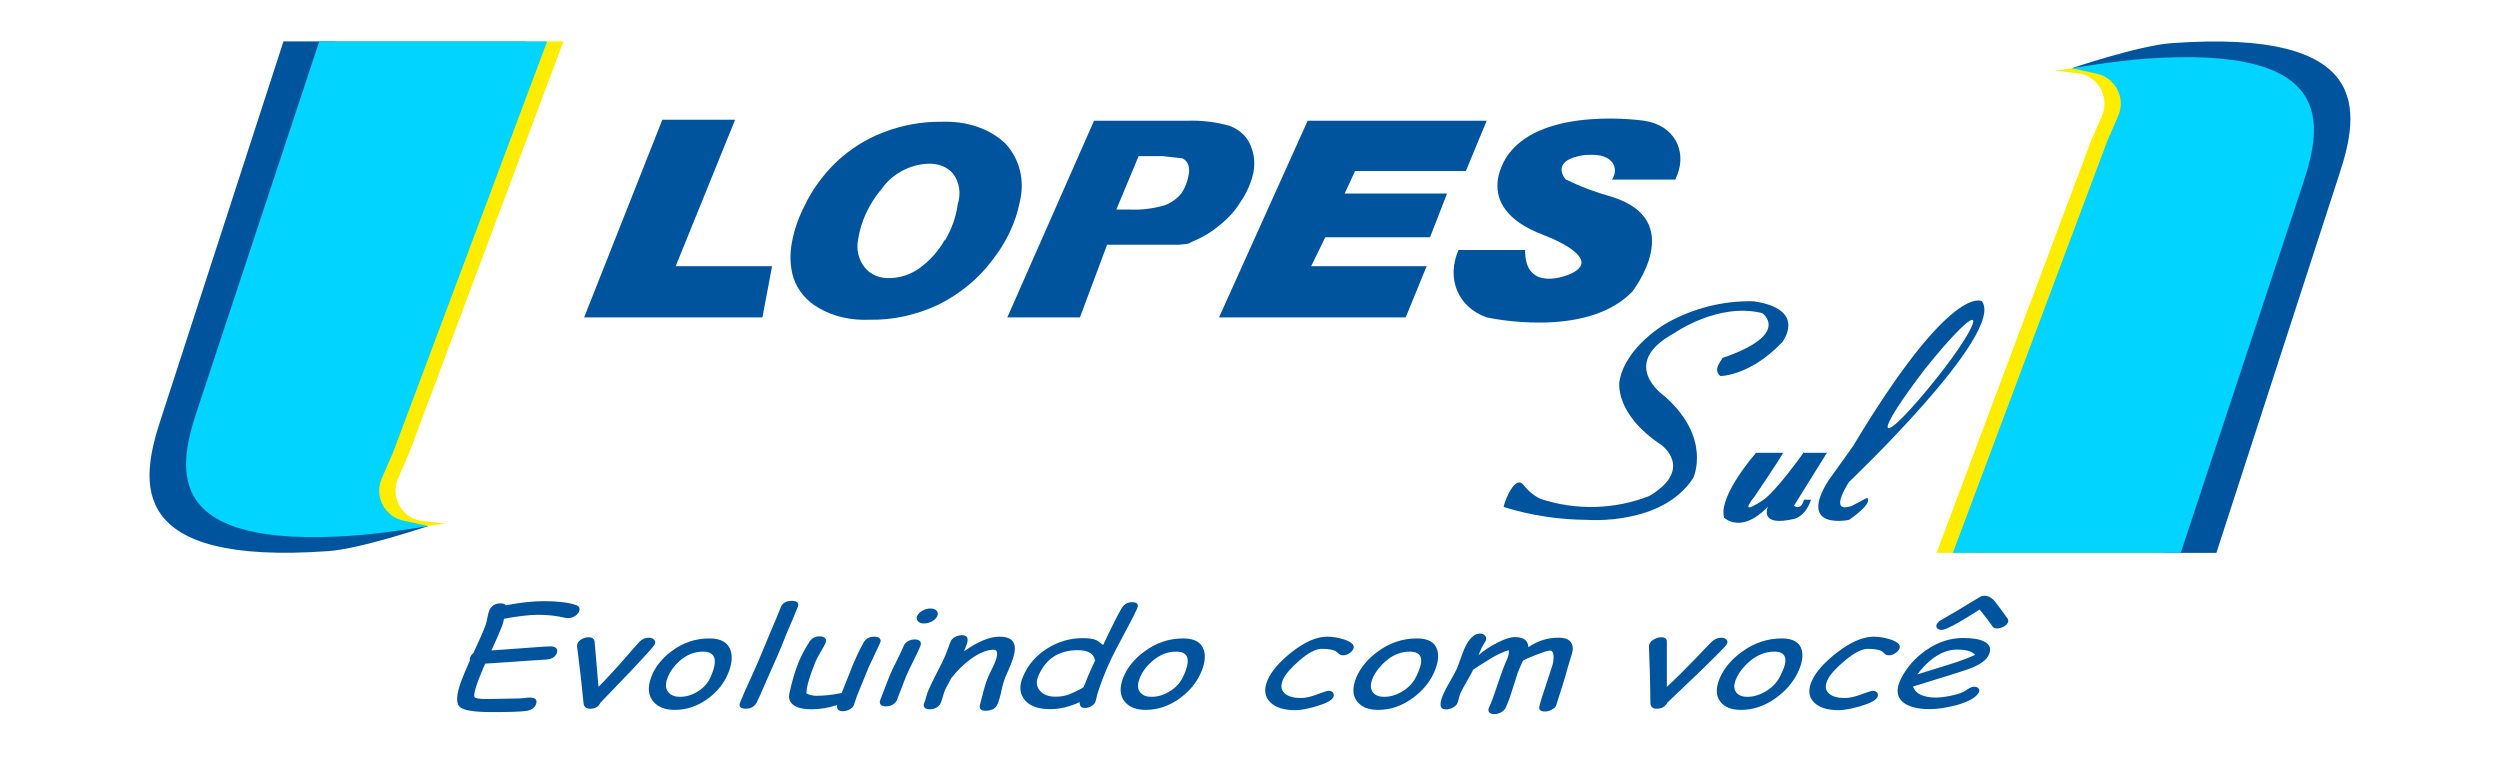
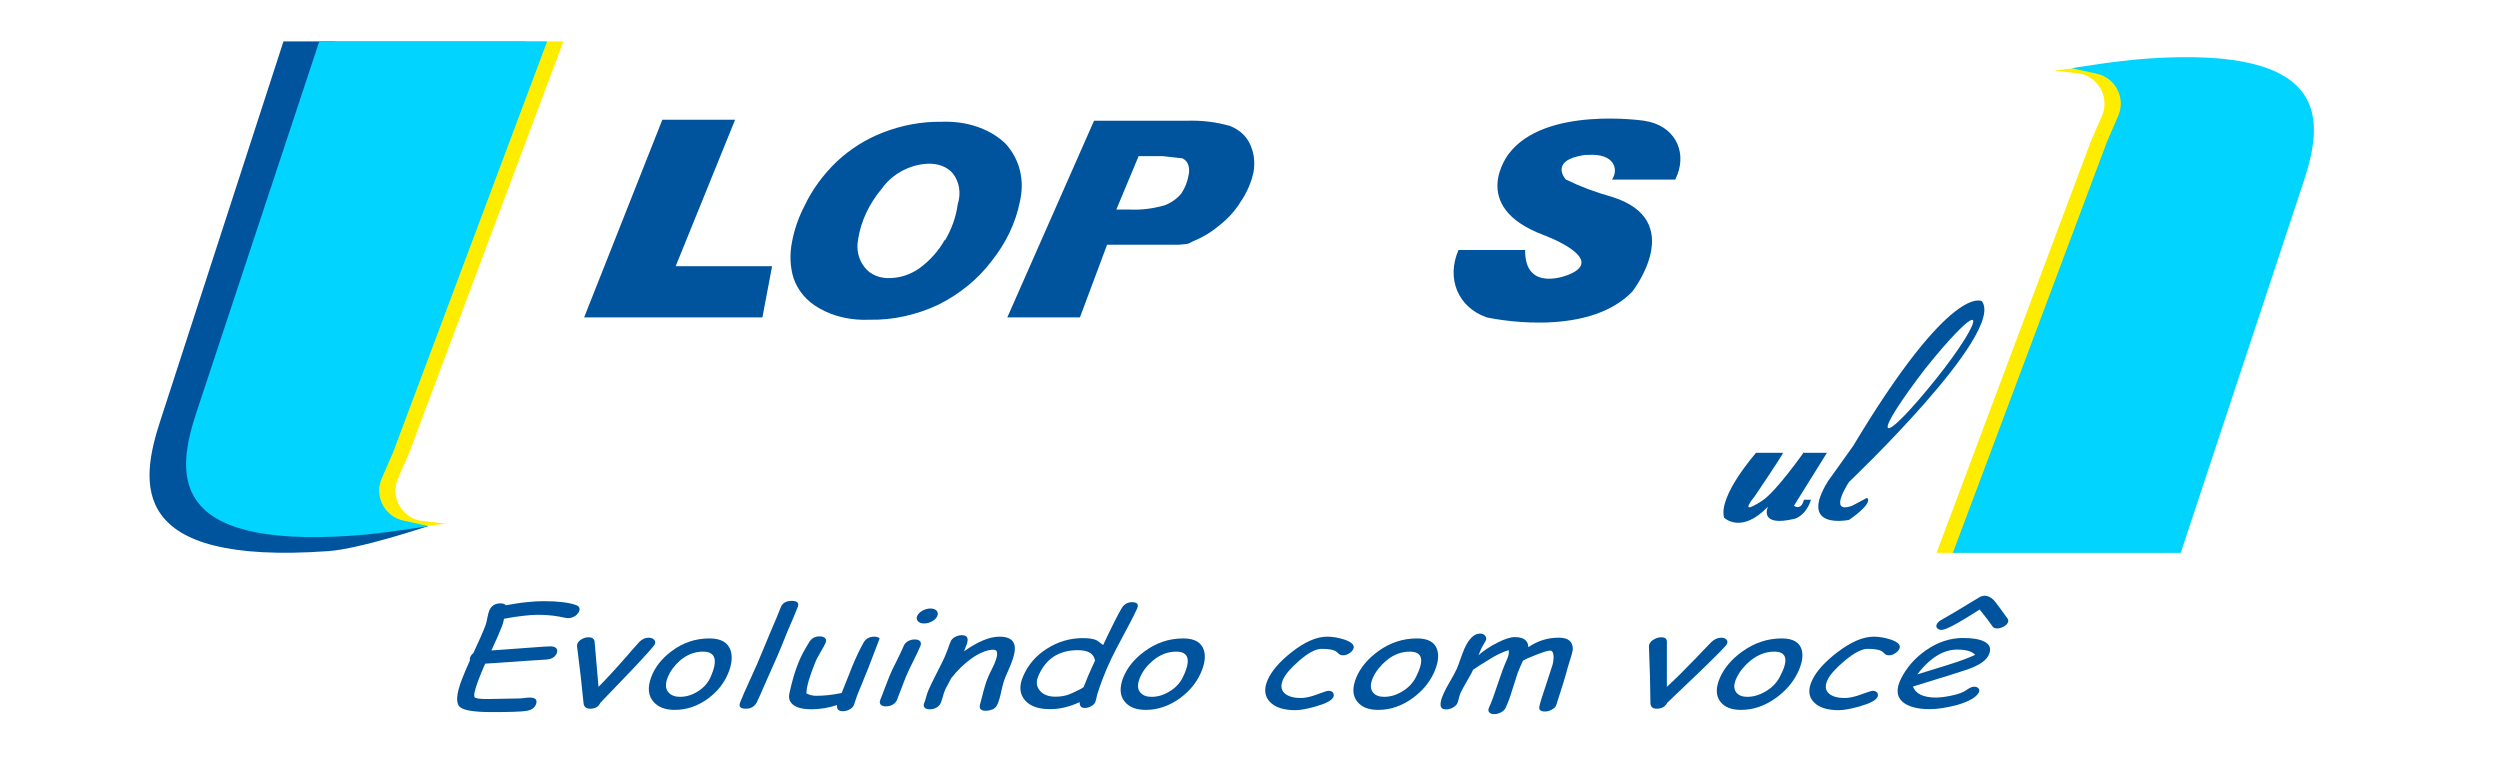
<svg xmlns="http://www.w3.org/2000/svg" version="1.1" x="0px" y="0px" viewBox="0 0 1703.8 515.7" style="enable-background:new 0 0 1703.8 515.7;" xml:space="preserve">
  <style type="text/css">
	.st0{fill:#00549E;}
	.st1{fill:#FFED00;}
	.st2{fill:#00D4FF;}
</style>
  <g id="Camada_1">
</g>
  <g id="Camada_2">
    <g>
      <g>
        <polygon class="st0" points="451.4,81.6 501,81.6 460.5,181.4 526.2,181.4 519.6,216.3 398.1,216.3    " />
        <path class="st0" d="M685,97.6c-10.8-10.1-26.4-15.3-43.6-14.6c-13.2-0.2-26.7,2.3-39.6,7.3c-11.7,4.5-22.4,11.3-31.4,19.7     c-9.3,8.9-16.7,19-21.9,29.9c-4.2,8-7.1,16.4-8.7,24.8c-1.7,8.5-1.4,17,1,24.8c2.9,8.6,9,15.7,17.2,20.4c9.9,5.8,22.1,8.6,34.9,8     c15.6,0.3,31.6-3.2,46.5-10.2c14.5-7.2,27.2-17.5,36.5-29.9c9.8-12.3,16.3-26.1,19.1-40.1C698.6,122.7,694.9,108.2,685,97.6z      M644,163.2c-4.1,7.5-10.1,14.3-17.5,19.7c-5.7,4-12.4,6.3-19.1,6.6c-7.5,0.5-14.2-2.2-18.1-7.3c-4.2-5.2-5.8-12-4.5-18.9     c1.8-12.2,7.4-24.4,16.4-35c6.9-9.7,18.7-16.1,30.8-16.7c7.1-0.4,13.5,2,17.4,6.6c4.5,5.8,5.7,13.5,3.3,21.1     c-1.1,8.4-4.1,16.8-8.8,24.8L644,163.2z" />
        <path class="st0" d="M851.6,97.6c-2.6-5.3-7.2-9.3-13.2-11.7c-9.4-2.8-19.7-4-30.2-3.6h-62.6l-59.1,134H736l18.5-49.5h48.7     c9.1-0.7,5.8-0.7,11.1-2.9c6-2.5,11.7-6,16.6-10.2c5.9-4.6,10.8-10,14.5-16c4.4-6.4,7.4-13.4,8.9-20.4     C855.5,110.3,854.6,103.5,851.6,97.6z M805.1,131.9c-2.9,3.5-6.9,6.3-11.3,8c-8,2.3-16.2,3.3-24.1,2.9h-8.9l15.2-36.4h16.3     l13.5,1.5c1.9,0.9,3.4,2.5,4,4.4c0.8,2.3,0.8,4.8,0.2,7.3C809.3,123.7,807.7,127.9,805.1,131.9z" />
-         <polygon class="st0" points="891.2,82.3 830.8,216.3 958,216.3 972.3,181.4 893.6,181.4 903.2,161.7 974.6,161.7 986.2,131.9      916.4,131.9 923.5,116.6 999,116.6 1013.2,82.3    " />
        <path class="st0" d="M1098.6,122.4h43.1c8.6-17.1,1-34.7-17.2-39.3c-1.3-0.3-2.6-0.6-3.9-0.8c0,0-67.9-10.2-92.4,22.6     c0,0-28.3,35.7,23.8,55.3c0,0,43.8,16,17.3,26.9c0,0-30.2,13.1-29.9-16.7h-45.4c-8.5,19.5-0.3,39.1,19.2,45.9     c0,0,67.4,15.3,99.2-17.5c0,0,38.4-48.8-14.4-64.8c-10.8-3-21.2-6.9-30.9-11.7c0,0-12-13.1,13.1-16.7h1.6     C1100.7,104.2,1103.2,115.8,1098.6,122.4z" />
      </g>
      <g>
-         <path class="st0" d="M1172.4,256.3c0,0,20.4,0,42.2-23.1c0,0,17.7-22.5-19.7-27.9c-20.7-0.4-41.2,4.8-59.2,15     c0,0-27.9,15.7-32,39.5c0,0-4.1,21.8,28.6,43.5c0,0,22.5,16.3-8.2,34.7c-23.7,9.3-50,10-74.2,2c-4.6-2.2-8.5-5.5-11.6-9.5     c-5.4-6.8-12.2,8.8-13.6,15c18.5,5.8,37.8,8.7,57.2,8.8c0,0,51,4.1,72.1-28.6c0,0,12.9-27.2-19.7-55.8c0,0-32-21.8,6.8-42.9     c0,0,29.9-21.1,59.9-13.6c0,0,20.4,14.3-27.2,30.6C1173.7,245.4,1166.9,251.5,1172.4,256.3z" />
        <path class="st0" d="M1229.5,308c0,0-19.1,27.2-28.6,33.3c-9.5,6.1-12.9,6.8-4.8-3.4c0,0,18.4-27.2,19.1-29.3h-18.4     c0,0-25.9,29.3-21.8,44.2c0,0,11.6,11.6,29.9-7.5c0,0-6.8,14.3,18.4,8.2c0,0,7.5-2,10.9-12.9h-4.8c0,0-1.4,7.5-6.8,4.1l22.5-36.1     h-15.7L1229.5,308z" />
        <path class="st0" d="M1272.4,339.3l-10.2,5.4c-17,6.1-2-16.3-2-16.3S1367,227,1350.7,205.3c0,0-20.4-13.6-87.8,98.7l-17,23.8     c-21.1,34,14.3,26.5,14.3,26.5C1277.8,342,1272.4,339.3,1272.4,339.3z M1311.9,251.5c16.3-20.4,30.6-35.4,32.7-33.3     c2,2-8.8,19.7-25.2,40.1c-16.3,20.4-30.6,35.4-32.7,33.3C1284.6,289.6,1296.2,272,1311.9,251.5z" />
      </g>
    </g>
    <g>
      <path class="st0" d="M387.1,421.3c-0.5,0-1.1-0.1-1.7-0.2c-6-1.4-12.1-2.1-18.2-2.1c-3.2,0-6.7,0.2-10.7,0.7    c-3.9,0.4-8.3,1.1-13,2c-0.4,1.9-0.8,3.5-1.2,4.6c-1.6,4.1-4,9.8-7.4,17l26.2-1.9c7.7-0.6,12.4-0.9,14.1-0.9c1.7,0,3,0.4,3.8,1.2    c0.8,0.8,1,1.9,0.5,3.3c-1,2.7-3.4,4.2-7.1,4.5l-14.2,0.9l-27.5,1.9c-1,2.1-1.8,4.1-2.6,6c-0.8,1.9-1.5,3.6-2.1,5.3    c-2.5,6.6-3.3,10.4-2.5,11.6c0.6,0.8,3.5,1.2,8.6,1.2c2.4,0,6-0.1,10.9-0.2c4.8-0.1,8.5-0.2,10.9-0.2c0.8,0,1.9-0.1,3.5-0.3    c1.6-0.2,2.7-0.3,3.5-0.3c4.1,0,5.5,1.5,4.4,4.6c-1,2.5-3.2,4-6.6,4.5c-3.8,0.6-11.8,0.8-23.8,0.8c-11.9,0-19.2-1.2-21.6-3.6    c-2.7-2.6-2.3-8.7,1.3-18.2c0.7-1.9,1.6-4,2.5-6.2c1-2.3,2-4.7,3.2-7.3c-0.2-0.7-0.1-1.4,0.2-2.2c0.4-1,1.1-1.9,2.1-2.7    c4-8.6,6.8-14.9,8.3-19c0.4-1.1,0.8-2.7,1.2-4.8c0.4-2.1,0.8-3.7,1.2-4.8c1.3-3.5,3.9-5.3,7.8-5.3c1.6,0,2.9,0.4,3.7,1.3    c5-0.9,9.7-1.7,14-2.1c4.3-0.5,8.3-0.7,12-0.7c9.5,0,16.7,0.9,21.6,2.6c2.3,0.8,3.1,2.2,2.3,4.3c-0.5,1.2-1.4,2.2-2.7,3.2    C390.3,420.8,388.7,421.3,387.1,421.3z" />
      <path class="st0" d="M409.2,478.9c-1.2,2.7-3.5,4.1-6.9,4.1c-2.8,0-4.4-1.3-4.6-3.8l-1.9-18.1l-2.5-20.4c-0.1-0.8,0-1.5,0.2-2    c0.5-1.2,1.5-2.3,3-3.1c1.5-0.9,3.1-1.3,4.7-1.3c2.3,0,3.6,0.9,4,2.7l2.7,31.1c4.7-4.7,11.1-11.6,19-20.6c2-2.4,4.9-5.7,8.9-10.1    c1.9-1.9,4-2.8,6.2-2.8c1.6,0,2.8,0.4,3.7,1.3c0.9,0.9,1.1,1.9,0.6,3.1c-0.4,1.1-6.1,7.5-17,19L409.2,478.9z" />
      <path class="st0" d="M459.9,483.8c-6.5,0-11.3-1.8-14.5-5.5c-3.6-4.1-4.2-9.6-1.7-16.5c2.4-6.7,6.9-12.6,13.6-17.7    c7.8-6,16.5-9,26.2-9c7.8,0,12.5,2.7,14.4,8.1c1.4,4.4,0.9,9.7-1.7,15.8c-2.7,6.6-7.2,12.2-13.4,16.9    C475.6,481.2,468,483.8,459.9,483.8z M479.1,444.1c-5.7,0-10.9,2-15.8,6.2c-3.8,3.4-6.6,7.2-8.3,11.5s-1.5,7.7,0.6,10.1    c1.8,2,4.4,3,7.8,3c4,0,7.9-1.1,11.7-3.4c4.3-2.5,7.3-5.9,9.2-10.1C489.4,449.9,487.7,444.1,479.1,444.1z" />
      <path class="st0" d="M530.2,446.2l-9.8,22.1c-0.9,2.3-2.5,5.8-4.6,10.3c-1.6,3-4.1,4.4-7.5,4.4c-3.8,0-5.1-1.5-3.8-4.5    c1.4-3.6,3.8-9,7.1-16.2c3.3-7.2,5.7-12.6,7.1-16.2c1.9-4.7,4.1-10,6.7-16.1c2.6-6,4.9-11.4,6.7-16.1c1.2-3,3.7-4.4,7.5-4.4    c3.9,0,5.2,1.5,4,4.4c-1.9,4.7-4.1,10-6.8,16.1C534.4,436.2,532.1,441.5,530.2,446.2z" />
-       <path class="st0" d="M591.8,455.2c-0.9,2.1-2.2,5.3-3.9,9.6c-1.7,4.3-3,7.5-3.9,9.6c-0.3,0.7-0.6,1.6-1,3c-0.4,1.3-0.8,2.3-1,3    c-0.5,1.3-1.5,2.3-3,3.1c-1.5,0.8-3,1.2-4.6,1.2c-3,0-4.3-1.4-3.9-4.2c-5.6,1.9-11.6,2.9-17.8,2.9c-5.1,0-8.9-0.9-11.5-2.6    c-2.9-1.9-4-4.7-3.2-8.3c1.7-7.9,3.7-14.9,6.2-21c1.6-4.1,4.1-8.7,7.3-13.9c1.6-2.6,3.9-3.9,7.1-3.9c1.7,0,2.9,0.4,3.7,1.2    c0.8,0.8,0.9,1.9,0.4,3.1c-0.6,1.4-1.7,3.5-3.5,6.5c-1.8,3-3,5.3-3.6,6.9c-2,5-3.5,9.2-4.5,12.7c-1,3.5-1.5,6.4-1.5,8.5    c1.1,0.5,2.1,0.9,3.3,1.2c1.1,0.3,2.3,0.4,3.5,0.4c5.2,0,10.9-0.6,17.2-1.9l3.6-9l3.4-8.6c2.6-6.4,5.3-12,7.9-16.7    c1.5-2.7,4-4.1,7.3-4.1c1.7,0,2.9,0.4,3.7,1.2c0.8,0.8,0.9,1.9,0.3,3.1L591.8,455.2z" />
+       <path class="st0" d="M591.8,455.2c-0.9,2.1-2.2,5.3-3.9,9.6c-1.7,4.3-3,7.5-3.9,9.6c-0.3,0.7-0.6,1.6-1,3c-0.4,1.3-0.8,2.3-1,3    c-0.5,1.3-1.5,2.3-3,3.1c-1.5,0.8-3,1.2-4.6,1.2c-3,0-4.3-1.4-3.9-4.2c-5.6,1.9-11.6,2.9-17.8,2.9c-5.1,0-8.9-0.9-11.5-2.6    c-2.9-1.9-4-4.7-3.2-8.3c1.7-7.9,3.7-14.9,6.2-21c1.6-4.1,4.1-8.7,7.3-13.9c1.6-2.6,3.9-3.9,7.1-3.9c1.7,0,2.9,0.4,3.7,1.2    c0.8,0.8,0.9,1.9,0.4,3.1c-0.6,1.4-1.7,3.5-3.5,6.5c-1.8,3-3,5.3-3.6,6.9c-2,5-3.5,9.2-4.5,12.7c-1,3.5-1.5,6.4-1.5,8.5    c1.1,0.5,2.1,0.9,3.3,1.2c1.1,0.3,2.3,0.4,3.5,0.4c5.2,0,10.9-0.6,17.2-1.9l3.6-9l3.4-8.6c2.6-6.4,5.3-12,7.9-16.7    c1.5-2.7,4-4.1,7.3-4.1c1.7,0,2.9,0.4,3.7,1.2L591.8,455.2z" />
      <path class="st0" d="M617.5,461c-0.7,1.8-1.8,4.4-3.1,8c-1.3,3.5-2.4,6.2-3.1,8c-0.5,1.3-1.5,2.4-2.9,3.2    c-1.4,0.8-2.9,1.2-4.6,1.2c-1.7,0-2.8-0.4-3.6-1.2c-0.7-0.8-0.8-1.9-0.3-3.2c0.7-1.8,1.8-4.4,3.1-8c1.3-3.5,2.4-6.2,3.1-8    c1.1-2.8,2.8-6.3,4.9-10.4c2.1-4.2,3.7-7.6,4.9-10.4c0.5-1.3,1.5-2.4,2.9-3.2c1.4-0.8,2.9-1.2,4.6-1.2c1.7,0,2.9,0.4,3.6,1.2    c0.7,0.8,0.8,1.9,0.3,3.2c-1.2,2.8-2.8,6.3-4.9,10.4C620.3,454.7,618.7,458.2,617.5,461z M629.8,424.9c-1.9,0-3.3-0.5-4.2-1.5    c-0.9-1-1.1-2.2-0.5-3.6s1.8-2.6,3.5-3.6c1.8-1,3.6-1.5,5.5-1.5s3.3,0.5,4.2,1.5c0.9,1,1.1,2.2,0.5,3.6s-1.8,2.6-3.5,3.6    C633.5,424.4,631.7,424.9,629.8,424.9z" />
      <path class="st0" d="M671.8,484.4c-3.3,0-4.6-1.4-3.9-4.2l2.5-9.7c0.9-3.5,2-6.7,3.3-9.7c0.3-0.8,1-2.2,2-4.2c1-2,1.6-3.4,2-4.2    c2.7-6.4,2.5-9.6-0.6-9.6c-4.3,0-9.3,2-14.9,5.9c-5.1,3.6-9.7,8.1-14,13.6c-0.6,1.2-1.3,2.6-2.3,4.4c-0.9,1.5-1.6,2.9-2.1,4.3    c-0.4,0.9-0.8,2.2-1.3,4c-0.5,1.8-1,3.1-1.3,4c-0.6,1.3-1.5,2.4-2.9,3.2c-1.4,0.8-2.9,1.2-4.6,1.2c-1.7,0-2.9-0.4-3.6-1.2    c-0.7-0.8-0.8-1.9-0.2-3.2c0.4-0.9,0.8-2.2,1.3-4c0.5-1.8,0.9-3.1,1.3-4c1.3-3.1,3.3-7.3,6.1-12.7c2.8-5.4,4.9-9.6,6.1-12.7    c0.4-0.9,0.9-2.4,1.6-4.2c0.6-1.9,1.2-3.3,1.6-4.2c0.5-1.3,1.5-2.3,3-3.1c1.4-0.8,3-1.2,4.6-1.2c3.6,0,4.7,1.9,3.5,5.8l-2,5.2    c9.3-6.6,17.4-10,24.2-10c6.2,0,9.6,2.1,10.3,6.3c0.5,2.8-0.3,6.9-2.5,12.4l-1.9,4.5l-1.8,4.1c-1,2.5-2,5.6-2.8,9.5    c-0.8,3.9-1.7,7.1-2.8,9.5c-0.6,1.3-1.5,2.4-3,3.2C675,484,673.4,484.4,671.8,484.4z" />
      <path class="st0" d="M760.9,441.9c-2.3,4.4-4.4,8.7-6.3,13.1c-4.2,9.9-6.8,17.3-7.8,22.4c-0.1,0.4-0.2,0.8-0.3,1    c-0.5,1.2-1.5,2.2-2.9,2.9c-1.4,0.8-2.8,1.2-4.3,1.2c-2.4,0-3.6-1.3-3.5-4c-3.4,1.6-6.8,2.8-10.2,3.6c-3.3,0.8-6.6,1.2-9.9,1.2    c-8,0-13.7-2-17.2-6.1c-3.6-4.2-4.1-9.6-1.3-16.1c3.3-7.9,8.8-14.3,16.3-19c7.5-4.8,15.6-7.2,24.4-7.2c4.5,0,7.7,0.5,9.7,1.6    l4.2,3.1c5.9-12.5,10.1-20.9,12.7-25.2c1.6-2.6,4-4,7-4c3.5,0,4.7,1.4,3.5,4.3C773.2,418.7,768.5,427.8,760.9,441.9z M734.6,443.1    c-6.5,0-12,1.5-16.5,4.4c-4.5,3-8,7.4-10.5,13.3c-1.6,3.8-1.3,7.1,1.1,9.9c2.4,2.8,5.9,4.1,10.7,4.1c3.2,0,6.2-0.5,8.8-1.4    c1.5-0.5,4.2-1.8,8-3.7c0.7-0.4,1.5-0.8,2.3-1.4l3.1-7.7l2.3-5.2l2.4-5.2c-0.4-2.4-1.6-4.2-3.6-5.4    C740.7,443.7,738,443.1,734.6,443.1z" />
      <path class="st0" d="M780.9,483.8c-6.5,0-11.2-1.8-14.3-5.5c-3.4-4.1-3.8-9.6-1.1-16.5c2.7-6.7,7.4-12.6,14.3-17.7    c8-6,16.9-9,26.6-9c7.8,0,12.4,2.7,14.1,8.1c1.3,4.4,0.5,9.7-2.3,15.8c-3,6.6-7.7,12.2-14.1,16.9    C796.7,481.2,789,483.8,780.9,483.8z M801.6,444.1c-5.7,0-11,2-16,6.2c-4,3.4-6.9,7.2-8.7,11.5s-1.8,7.7,0.2,10.1    c1.7,2,4.2,3,7.7,3c4,0,8-1.1,11.8-3.4c4.4-2.5,7.6-5.9,9.6-10.1C811.8,449.9,810.2,444.1,801.6,444.1z" />
      <path class="st0" d="M882.9,484c-7.9,0-13.7-1.8-17.3-5.5c-3.8-3.9-4.4-8.9-1.6-15.3c2.7-6,8-12.2,16.1-18.6    c9-7.1,17.1-10.7,24.4-10.7c3.8,0,7.7,0.7,11.8,2c5.1,1.8,7.2,3.9,6,6.4c-0.5,1.1-1.4,2.1-2.8,3c-1.4,0.9-2.8,1.3-4.2,1.3    c-1.1,0-2-0.3-2.6-0.8c-0.6-0.5-1.2-1-1.7-1.5c-1.7-1.4-5.1-2.1-10.3-2.1c-4,0-9.1,2.7-15.3,8.1c-5.7,5-9.4,9.2-11,12.9    c-1.7,3.9-1.4,7,1.1,9.3c2.3,2.1,6,3.2,11.1,3.2c2.3,0,5-0.5,8-1.4l8-2.8c1.4-0.5,2.3-0.7,2.8-0.7c1.4,0,2.5,0.4,3.1,1.3    c0.6,0.9,0.7,1.9,0.2,3c-1,2.2-4.9,4.3-11.7,6.3C891,483.1,886.3,484,882.9,484z" />
      <path class="st0" d="M939.3,483.8c-6.5,0-11.2-1.8-14.2-5.5c-3.4-4.1-3.6-9.6-0.8-16.5c2.8-6.7,7.7-12.6,14.6-17.7    c8.1-6,17.1-9,26.8-9c7.8,0,12.4,2.7,13.9,8.1c1.2,4.4,0.3,9.7-2.6,15.8c-3.1,6.6-7.9,12.2-14.4,16.9    C955.2,481.2,947.5,483.8,939.3,483.8z M960.8,444.1c-5.7,0-11.1,2-16.1,6.2c-4,3.4-7,7.2-9,11.5c-1.9,4.3-1.9,7.7,0,10.1    c1.6,2,4.2,3,7.6,3c4,0,8-1.1,11.9-3.4c4.4-2.5,7.7-5.9,9.8-10.1C970.9,449.9,969.5,444.1,960.8,444.1z" />
      <path class="st0" d="M1052.9,484.9c-3.2,0-4.4-1.3-3.7-3.9c0.8-3.3,2.3-7.9,4.3-13.8l4.5-13.8c0.6-2,0.8-4,0.8-6    c-0.1-2.7-0.9-4-2.4-4c-1.4,0-4.5,0.9-9.3,2.8c-4.5,1.7-7.6,3.1-9.2,4.1c-1.3,2.8-2.5,5.6-3.6,8.4l-3.8,11.9    c-1.4,4.7-2.9,8.6-4.3,11.6c-0.6,1.3-1.6,2.4-3.1,3.2c-1.5,0.8-3,1.3-4.7,1.3s-2.8-0.4-3.5-1.3c-0.7-0.8-0.7-1.9-0.1-3.2    c1.7-3.6,3.6-8.9,5.9-15.9c2.3-7,4.3-12.3,5.9-15.9c1.5-3.1,2-5.6,1.6-7.3c-3.1,0.9-6.6,2.5-10.4,4.6l-9.6,5.9    c-0.9,0.7-2.4,1.6-4.2,2.8c-0.8,1.8-2.2,4.4-4.3,7.9c-2,3.5-3.4,6-4.2,7.7c-0.4,0.9-0.8,2.1-1.2,3.7c-0.4,1.6-0.7,2.8-1,3.5    c-0.6,1.2-1.6,2.2-3.2,3.1c-1.6,0.8-3.1,1.2-4.7,1.2c-4.4,0-4.8-3.8-1.3-11.4c0.8-1.8,2.2-4.4,4.3-8c2-3.5,3.5-6.2,4.3-8    c0.7-1.6,1.6-3.9,2.7-7.1c1.1-3.1,2-5.5,2.7-7.1c3.1-6.7,6.6-10.1,10.6-10.1c1.5,0,2.7,0.5,3.5,1.5c0.8,1,0.9,2.1,0.4,3.3    c-0.3,0.6-0.8,1.4-1.5,2.6c-0.7,1.2-1.3,2.1-1.5,2.7l-2,4.7c3.5-3.2,7.8-6,12.9-8.6c5.1-2.6,9-3.8,11.8-3.8c6.1,0,9.2,2.3,9.3,6.9    c3.1-2.2,6.4-3.8,9.9-4.9c3.4-1.1,7.1-1.6,10.9-1.6c6.5,0,9.6,2.7,9.5,8c0,1.1-1.2,5.2-3.5,12.5c-1.3,5.1-3.9,13.6-7.8,25.5    c-0.4,1.2-1.4,2.2-3,3C1056.1,484.5,1054.5,484.9,1052.9,484.9z" />
      <path class="st0" d="M1136.3,478.9c-1.4,2.7-3.8,4.1-7.2,4.1c-2.8,0-4.2-1.3-4.3-3.8l-0.3-18.1l-0.7-20.4c0-0.8,0.1-1.5,0.4-2    c0.6-1.2,1.7-2.3,3.3-3.1c1.6-0.9,3.2-1.3,4.8-1.3c2.3,0,3.6,0.9,3.7,2.7l0,31.1c5.2-4.7,12.1-11.6,20.8-20.6    c2.2-2.4,5.4-5.7,9.7-10.1c2.1-1.9,4.3-2.8,6.5-2.8c1.6,0,2.8,0.4,3.6,1.3c0.8,0.9,0.9,1.9,0.3,3.1c-0.5,1.1-6.8,7.5-18.7,19    L1136.3,478.9z" />
      <path class="st0" d="M1186.6,483.8c-6.5,0-11.2-1.8-14.1-5.5c-3.2-4.1-3.3-9.6-0.3-16.5c3-6.7,8-12.6,15.1-17.7c8.3-6,17.3-9,27-9    c7.8,0,12.3,2.7,13.7,8.1c1,4.4,0,9.7-3.1,15.8c-3.3,6.6-8.3,12.2-14.9,16.9C1202.5,481.2,1194.7,483.8,1186.6,483.8z     M1209.2,444.1c-5.7,0-11.1,2-16.3,6.2c-4.1,3.4-7.2,7.2-9.3,11.5s-2.2,7.7-0.3,10.1c1.6,2,4.1,3,7.5,3c4,0,8-1.1,12-3.4    c4.5-2.5,7.9-5.9,10.1-10.1C1219.1,449.9,1217.9,444.1,1209.2,444.1z" />
      <path class="st0" d="M1253.2,484c-7.9,0-13.6-1.8-17.1-5.5c-3.7-3.9-4-8.9-0.9-15.3c2.9-6,8.6-12.2,16.9-18.6    c9.3-7.1,17.6-10.7,24.9-10.7c3.8,0,7.7,0.7,11.7,2c5.1,1.8,7,3.9,5.7,6.4c-0.6,1.1-1.5,2.1-2.9,3c-1.4,0.9-2.8,1.3-4.2,1.3    c-1.1,0-2-0.3-2.5-0.8c-0.6-0.5-1.1-1-1.7-1.5c-1.6-1.4-5-2.1-10.2-2.1c-4,0-9.2,2.7-15.7,8.1c-5.9,5-9.8,9.2-11.6,12.9    c-1.9,3.9-1.7,7,0.7,9.3c2.2,2.1,5.9,3.2,11,3.2c2.3,0,5-0.5,8.1-1.4l8.1-2.8c1.4-0.5,2.3-0.7,2.8-0.7c1.4,0,2.4,0.4,3.1,1.3    c0.6,0.9,0.6,1.9,0.1,3c-1.1,2.2-5.1,4.3-12,6.3C1261.4,483.1,1256.6,484,1253.2,484z" />
      <path class="st0" d="M1315.3,483.3c-8.7,0-14.9-1.7-18.7-5c-4.1-3.7-4.4-8.9-1.1-15.6c3.8-7.7,9.5-14.2,16.9-19.4    c8.1-5.7,16.6-8.5,25.5-8.5c6.4,0,11.3,0.8,14.5,2.5c4,2,4.9,5.2,2.8,9.4c-1.5,3-5,5.7-10.6,8.1c-2.5,1.1-7.4,2.7-14.8,5    l-26.1,8.1c0.9,2.5,2.7,4.3,5.3,5.6c2.6,1.2,6,1.9,10.3,1.9c2.7,0,6-0.4,10-1.2c5-1,8.6-2.3,10.7-3.8c2.1-1.6,3.9-2.4,5.4-2.4    c1.4,0,2.4,0.4,3,1.2c0.7,0.8,0.7,1.7,0.2,2.7c-1.7,3.3-6.5,6.1-14.6,8.5C1327.1,482.2,1320.8,483.3,1315.3,483.3z M1352.6,406    c2.1,0,4.2,1,6.2,3c0.6,0.6,1.9,2.3,3.9,5l5.5,7.6c0.6,0.9,0.6,1.8,0.2,2.7c-0.5,1.1-1.5,2-3,2.8c-1.5,0.8-2.9,1.2-4.4,1.2    c-1.3,0-2.3-0.4-3-1.3c-1.8-2.7-4.7-6.5-8.8-11.6c-14.5,9.3-23.1,13.9-25.9,13.9c-1.4,0-2.4-0.4-3.1-1.2c-0.7-0.8-0.7-1.8-0.2-2.8    c0.5-1,1.6-2,3.2-2.9c3-1.6,11.4-6.6,25.2-15C1349.8,406.5,1351.2,406,1352.6,406z M1333.9,442.7c-4.7,0-9.4,1.4-13.9,4.2    c-4.5,2.8-9,7-13.3,12.7l21-6.5c8.3-2.6,14.4-4.9,18.4-6.8C1344,443.9,1339.9,442.7,1333.9,442.7z" />
    </g>
    <g>
-       <path class="st0" d="M1480,29.4c-22.2,1.6-68.1,17.1-68.1,17.1l32,1.7c13.7,3,21.7,9.7,16.1,22.6l-8.2,18.9l-106.5,287.1h165.2    l83.7-257.8C1608.6,75.6,1617.2,19.6,1480,29.4z" />
      <path class="st1" d="M1452.2,42.5c-20.9,1.5-52.2,5.6-52.2,5.6l17.8,2.1c12.9,2.8,20,16.7,14.7,28.8l-7.7,17.7l-105,280.1h155.3    l83.6-252.5C1572.3,83.5,1581.2,33.3,1452.2,42.5z" />
      <path class="st2" d="M1462.4,40c-20.9,1.5-50.5,6.5-50.5,6.5l17,3.7c12.9,2.8,20,16.7,14.7,28.8l-7.7,17.7l-105,280.1h155.3    l83.6-252.5C1583.3,83.5,1591.4,30.8,1462.4,40z" />
    </g>
    <g>
      <path class="st0" d="M223.8,375.6c22.2-1.6,68.1-17.1,68.1-17.1l-32-1.7c-13.7-3-21.7-9.7-16.1-22.6l8.2-18.9L358.5,28.2H193.2    L109.5,286C95.2,329.4,86.6,385.4,223.8,375.6z" />
      <path class="st1" d="M251.6,362.5c20.9-1.5,52.2-5.6,52.2-5.6l-17.8-2.1c-12.9-2.8-20-16.7-14.7-28.8l7.7-17.7l105-280.1H228.6    L145,280.7C131.5,321.5,122.6,371.7,251.6,362.5z" />
      <path class="st2" d="M241.4,365c20.9-1.5,50.5-6.5,50.5-6.5l-17-3.7c-12.9-2.8-20-16.7-14.7-28.8l7.7-17.7l105-280.1H217.6    L134,280.7C120.5,321.5,112.4,374.2,241.4,365z" />
    </g>
  </g>
</svg>